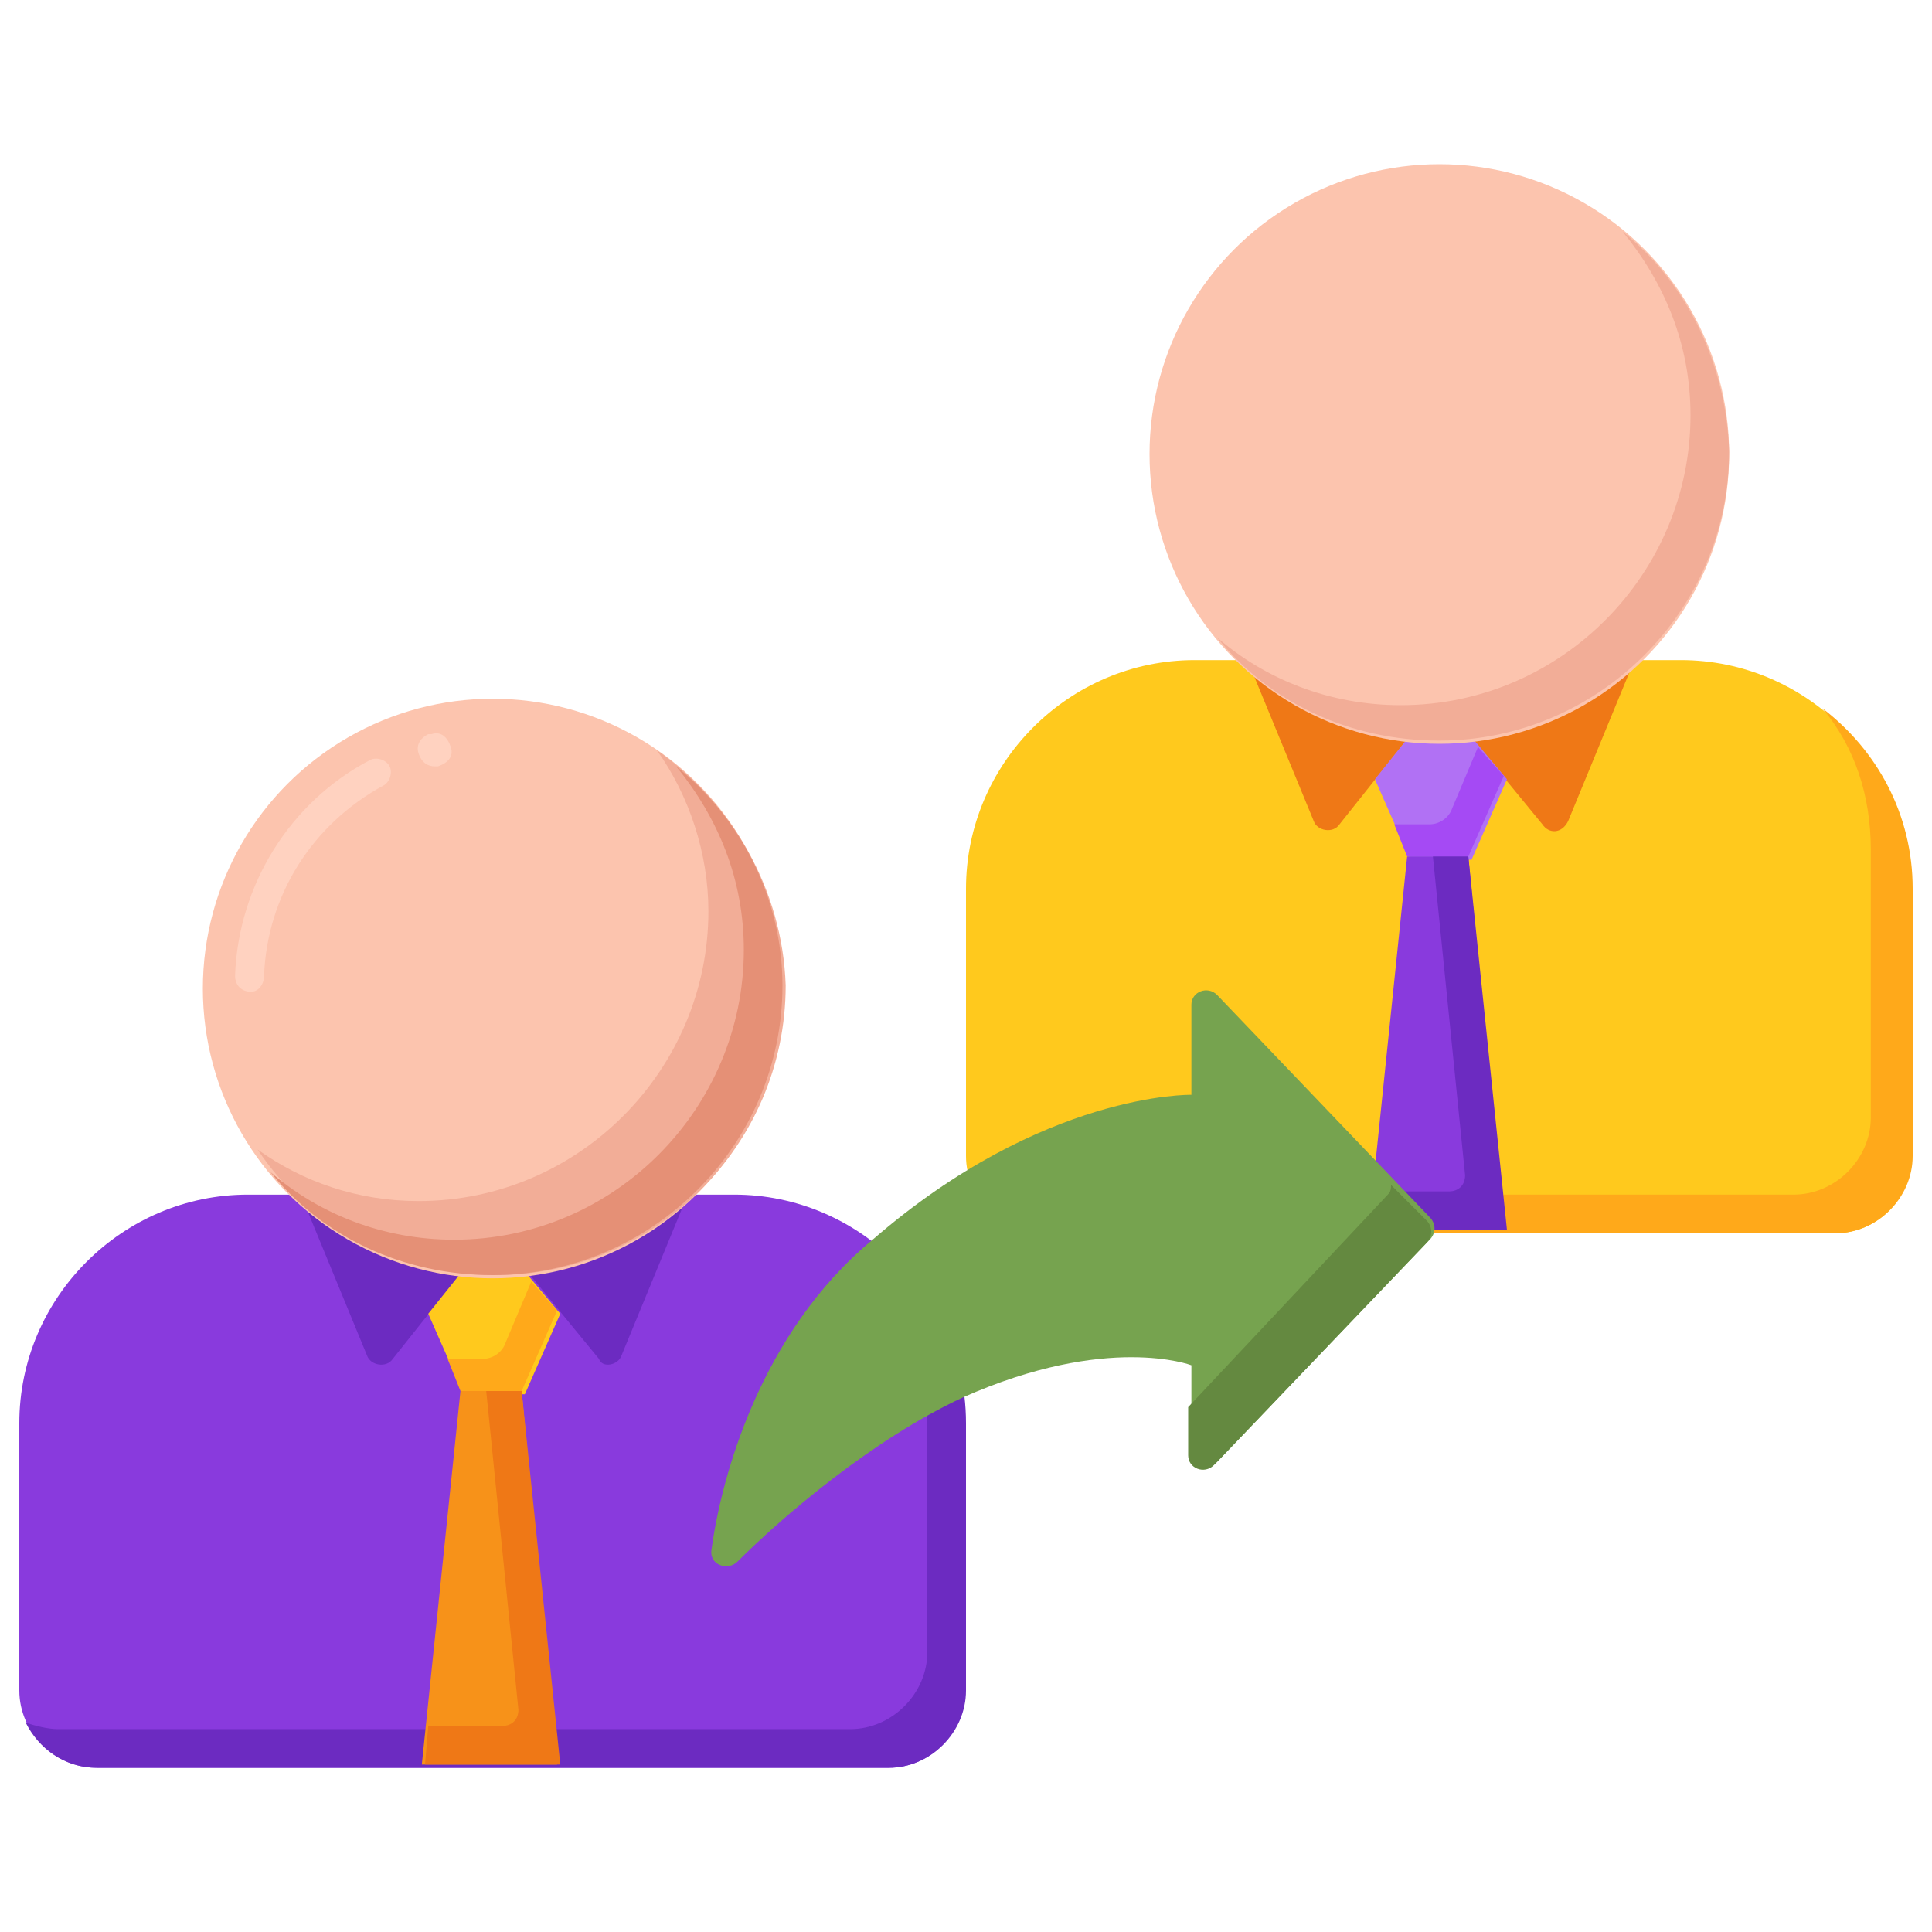
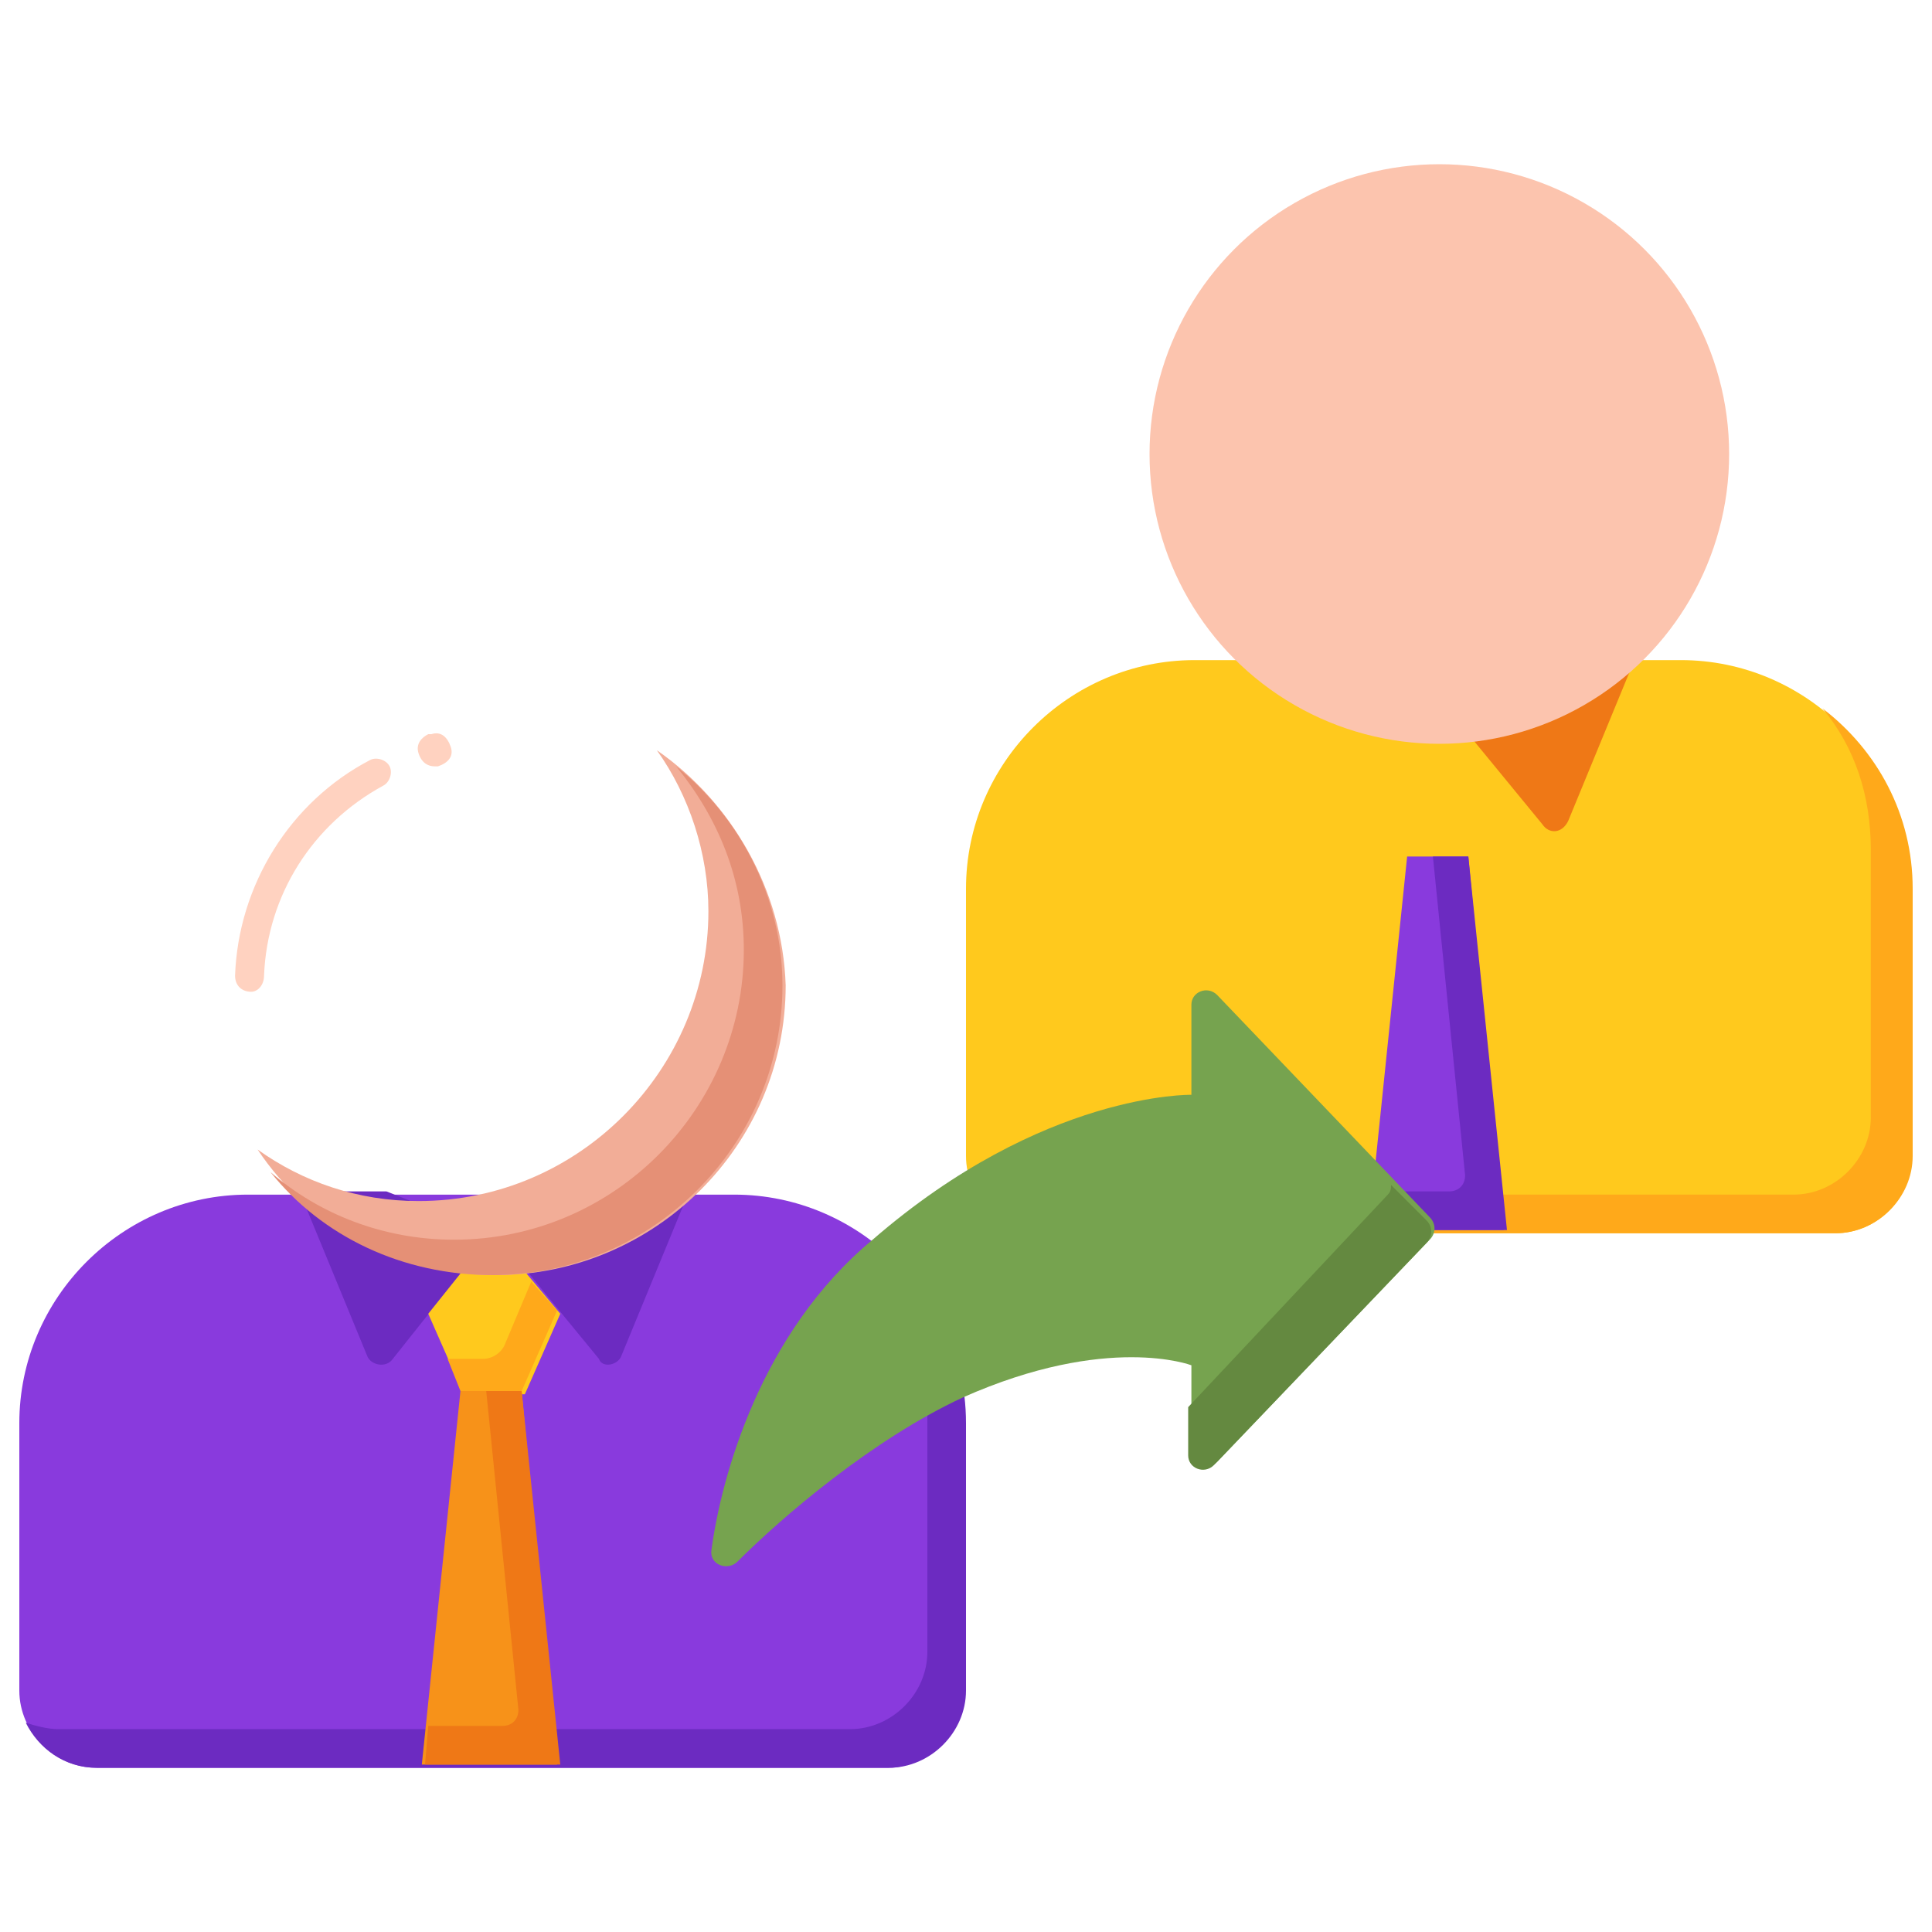
<svg xmlns="http://www.w3.org/2000/svg" version="1.1" id="Layer_1" x="0px" y="0px" width="60px" height="60px" viewBox="0 0 60 60" style="enable-background:new 0 0 60 60;" xml:space="preserve">
  <style type="text/css">
	.st0{fill:#893ADD;}
	.st1{fill:#6C2BC1;}
	.st2{fill:#FFC91D;}
	.st3{fill:#FFA91A;}
	.st4{fill:#F79219;}
	.st5{fill:#EF7816;}
	.st6{fill:#FCC4AE;}
	.st7{fill:#FFD2C0;}
	.st8{fill:#F2AD97;}
	.st9{fill:#E59076;}
	.st10{fill:#B171F4;}
	.st11{fill:#A54AF4;}
	.st12{fill:#76A34F;}
	.st13{fill:#648940;}
</style>
  <g>
    <g>
      <g>
        <g>
          <g>
-             <path class="st0" d="M27.6,54.9H3c-1.3,0-2.4-1.1-2.4-2.4v-8.3c0-3.9,3.2-7.1,7.1-7.1h15.1c3.9,0,7.1,3.2,7.1,7.1v8.3       C30,53.8,28.9,54.9,27.6,54.9z" />
+             <path class="st0" d="M27.6,54.9H3c-1.3,0-2.4-1.1-2.4-2.4v-8.3c0-3.9,3.2-7.1,7.1-7.1h15.1c3.9,0,7.1,3.2,7.1,7.1C30,53.8,28.9,54.9,27.6,54.9z" />
          </g>
        </g>
        <g>
          <g>
            <path class="st1" d="M27.3,38.6c1,1.2,1.5,2.7,1.5,4.4v8.3c0,1.3-1.1,2.4-2.4,2.4H1.8c-0.3,0-0.7-0.1-1-0.2       c0.4,0.8,1.2,1.4,2.2,1.4h24.6c1.3,0,2.4-1.1,2.4-2.4v-8.3C30,41.9,28.9,39.9,27.3,38.6z" />
          </g>
        </g>
        <g>
          <g>
            <g>
              <path class="st1" d="M19.3,42.1l2.1-5.1h-2.7l-3.3,1.3l3.2,3.9C18.7,42.5,19.2,42.4,19.3,42.1L19.3,42.1z" />
            </g>
          </g>
          <g>
            <g>
              <path class="st1" d="M15.3,38.3L12,37H9.3l2.1,5.1c0.1,0.3,0.6,0.4,0.8,0.1L15.3,38.3z" />
            </g>
          </g>
        </g>
        <g>
          <g>
            <g>
              <path class="st2" d="M15.3,38.3l-2,2.5l1.1,2.5h1.9l1.1-2.5L15.3,38.3z" />
            </g>
          </g>
          <g>
            <g>
              <path class="st3" d="M16.5,39.8l-0.8,1.9c-0.1,0.3-0.4,0.5-0.7,0.5h-1.1l0.4,1h1.9l1.1-2.5L16.5,39.8z" />
            </g>
          </g>
          <g>
            <g>
              <path class="st4" d="M16.2,43.2h-1.9l-1.2,11.6h4.2L16.2,43.2z" />
            </g>
          </g>
          <g>
            <g>
              <path class="st5" d="M16.2,43.2h-1.1l1,9.9c0,0.3-0.2,0.5-0.5,0.5h-2.3l-0.1,1.2h4.2L16.2,43.2z" />
            </g>
          </g>
        </g>
        <g>
          <g>
            <g>
-               <circle class="st6" cx="15.3" cy="30.7" r="9" />
-             </g>
+               </g>
          </g>
        </g>
        <g>
          <g>
            <g>
              <path class="st7" d="M7.8,30.8C7.8,30.8,7.8,30.8,7.8,30.8c-0.3,0-0.5-0.2-0.5-0.5c0.1-2.8,1.7-5.4,4.2-6.7        c0.2-0.1,0.5,0,0.6,0.2c0.1,0.2,0,0.5-0.2,0.6c-2.2,1.2-3.6,3.4-3.7,5.9C8.2,30.6,8,30.8,7.8,30.8z M13.5,23.8        c-0.2,0-0.4-0.1-0.5-0.4c-0.1-0.3,0.1-0.5,0.3-0.6l0.1,0c0.3-0.1,0.5,0.1,0.6,0.4c0.1,0.3-0.1,0.5-0.4,0.6l0,0        C13.6,23.8,13.6,23.8,13.5,23.8z" />
            </g>
          </g>
        </g>
        <g>
          <g>
            <path class="st8" d="M20.4,23.3c1,1.4,1.6,3.2,1.6,5c0,4.9-4,9-9,9c-1.9,0-3.6-0.6-5-1.6c1.6,2.4,4.3,3.9,7.4,3.9       c4.9,0,9-4,9-9C24.3,27.6,22.7,24.9,20.4,23.3L20.4,23.3z" />
          </g>
        </g>
        <g>
          <g>
            <path class="st9" d="M21,23.8c1.3,1.6,2.1,3.5,2.1,5.7c0,4.9-4,9-9,9c-2.2,0-4.2-0.8-5.7-2.1c1.6,2,4.1,3.2,6.9,3.2       c4.9,0,9-4,9-9C24.3,27.9,23,25.4,21,23.8z" />
          </g>
        </g>
      </g>
    </g>
    <g>
      <g>
        <g>
          <g>
            <path class="st2" d="M57,38.3H32.4c-1.3,0-2.4-1.1-2.4-2.4v-8.3c0-3.9,3.2-7.1,7.1-7.1h15.1c3.9,0,7.1,3.2,7.1,7.1v8.3       C59.4,37.2,58.3,38.3,57,38.3L57,38.3z" />
          </g>
        </g>
        <g>
          <g>
            <path class="st3" d="M56.6,22c1,1.2,1.5,2.7,1.5,4.4v8.3c0,1.3-1.1,2.4-2.4,2.4H31.2c-0.3,0-0.7-0.1-1-0.2       c0.4,0.8,1.2,1.4,2.2,1.4H57c1.3,0,2.4-1.1,2.4-2.4v-8.3C59.4,25.3,58.3,23.3,56.6,22L56.6,22z" />
          </g>
        </g>
        <g>
          <g>
            <g>
              <path class="st5" d="M48.7,25.5l2.1-5.1H48l-3.3,1.3l3.2,3.9C48.1,25.9,48.5,25.9,48.7,25.5L48.7,25.5z" />
            </g>
          </g>
          <g>
            <g>
-               <path class="st5" d="M44.7,21.7l-3.3-1.3h-2.7l2.1,5.1c0.1,0.3,0.6,0.4,0.8,0.1L44.7,21.7z" />
-             </g>
+               </g>
          </g>
        </g>
        <g>
          <g>
            <g>
-               <path class="st10" d="M44.7,21.7l-2,2.5l1.1,2.5h1.9l1.1-2.5L44.7,21.7z" />
-             </g>
+               </g>
          </g>
          <g>
            <g>
-               <path class="st11" d="M45.9,23.2l-0.8,1.9c-0.1,0.3-0.4,0.5-0.7,0.5h-1.1l0.4,1h1.9l1.1-2.5L45.9,23.2z" />
-             </g>
+               </g>
          </g>
          <g>
            <g>
              <path class="st0" d="M45.6,26.6h-1.9l-1.2,11.6h4.2L45.6,26.6z" />
            </g>
          </g>
          <g>
            <g>
              <path class="st1" d="M45.6,26.6h-1.1l1,9.9c0,0.3-0.2,0.5-0.5,0.5h-2.3l-0.1,1.2h4.2L45.6,26.6z" />
            </g>
          </g>
        </g>
        <g>
          <g>
            <g>
              <circle class="st6" cx="44.7" cy="14.1" r="9" />
            </g>
          </g>
        </g>
        <g>
          <g>
-             <path class="st8" d="M50.4,7.2c1.3,1.6,2.1,3.5,2.1,5.7c0,4.9-4,9-9,9c-2.2,0-4.2-0.8-5.7-2.1c1.6,2,4.1,3.2,6.9,3.2       c4.9,0,9-4,9-9C53.6,11.3,52.4,8.8,50.4,7.2L50.4,7.2z" />
-           </g>
+             </g>
        </g>
      </g>
    </g>
    <g>
      <g>
        <path class="st12" d="M22.1,48.1c-0.1,0.5,0.5,0.7,0.8,0.4c1.4-1.4,4.2-3.8,7-5.1c4.5-2,7.1-1,7.1-1v2.7c0,0.4,0.5,0.6,0.8,0.3     l6.6-6.9c0.2-0.2,0.2-0.5,0-0.7l-6.6-6.9c-0.3-0.3-0.8-0.1-0.8,0.3V34c0,0-4.6-0.1-9.9,4.5C23.6,41.4,22.4,45.9,22.1,48.1     L22.1,48.1z" />
      </g>
    </g>
    <g>
      <g>
        <g>
          <path class="st13" d="M44.3,37.9l-1.1-1.1c0,0.1,0,0.2-0.1,0.3l-6.2,6.6v1.5c0,0.4,0.5,0.6,0.8,0.3l6.6-6.9      C44.5,38.4,44.5,38.1,44.3,37.9L44.3,37.9z" />
        </g>
      </g>
    </g>
  </g>
</svg>